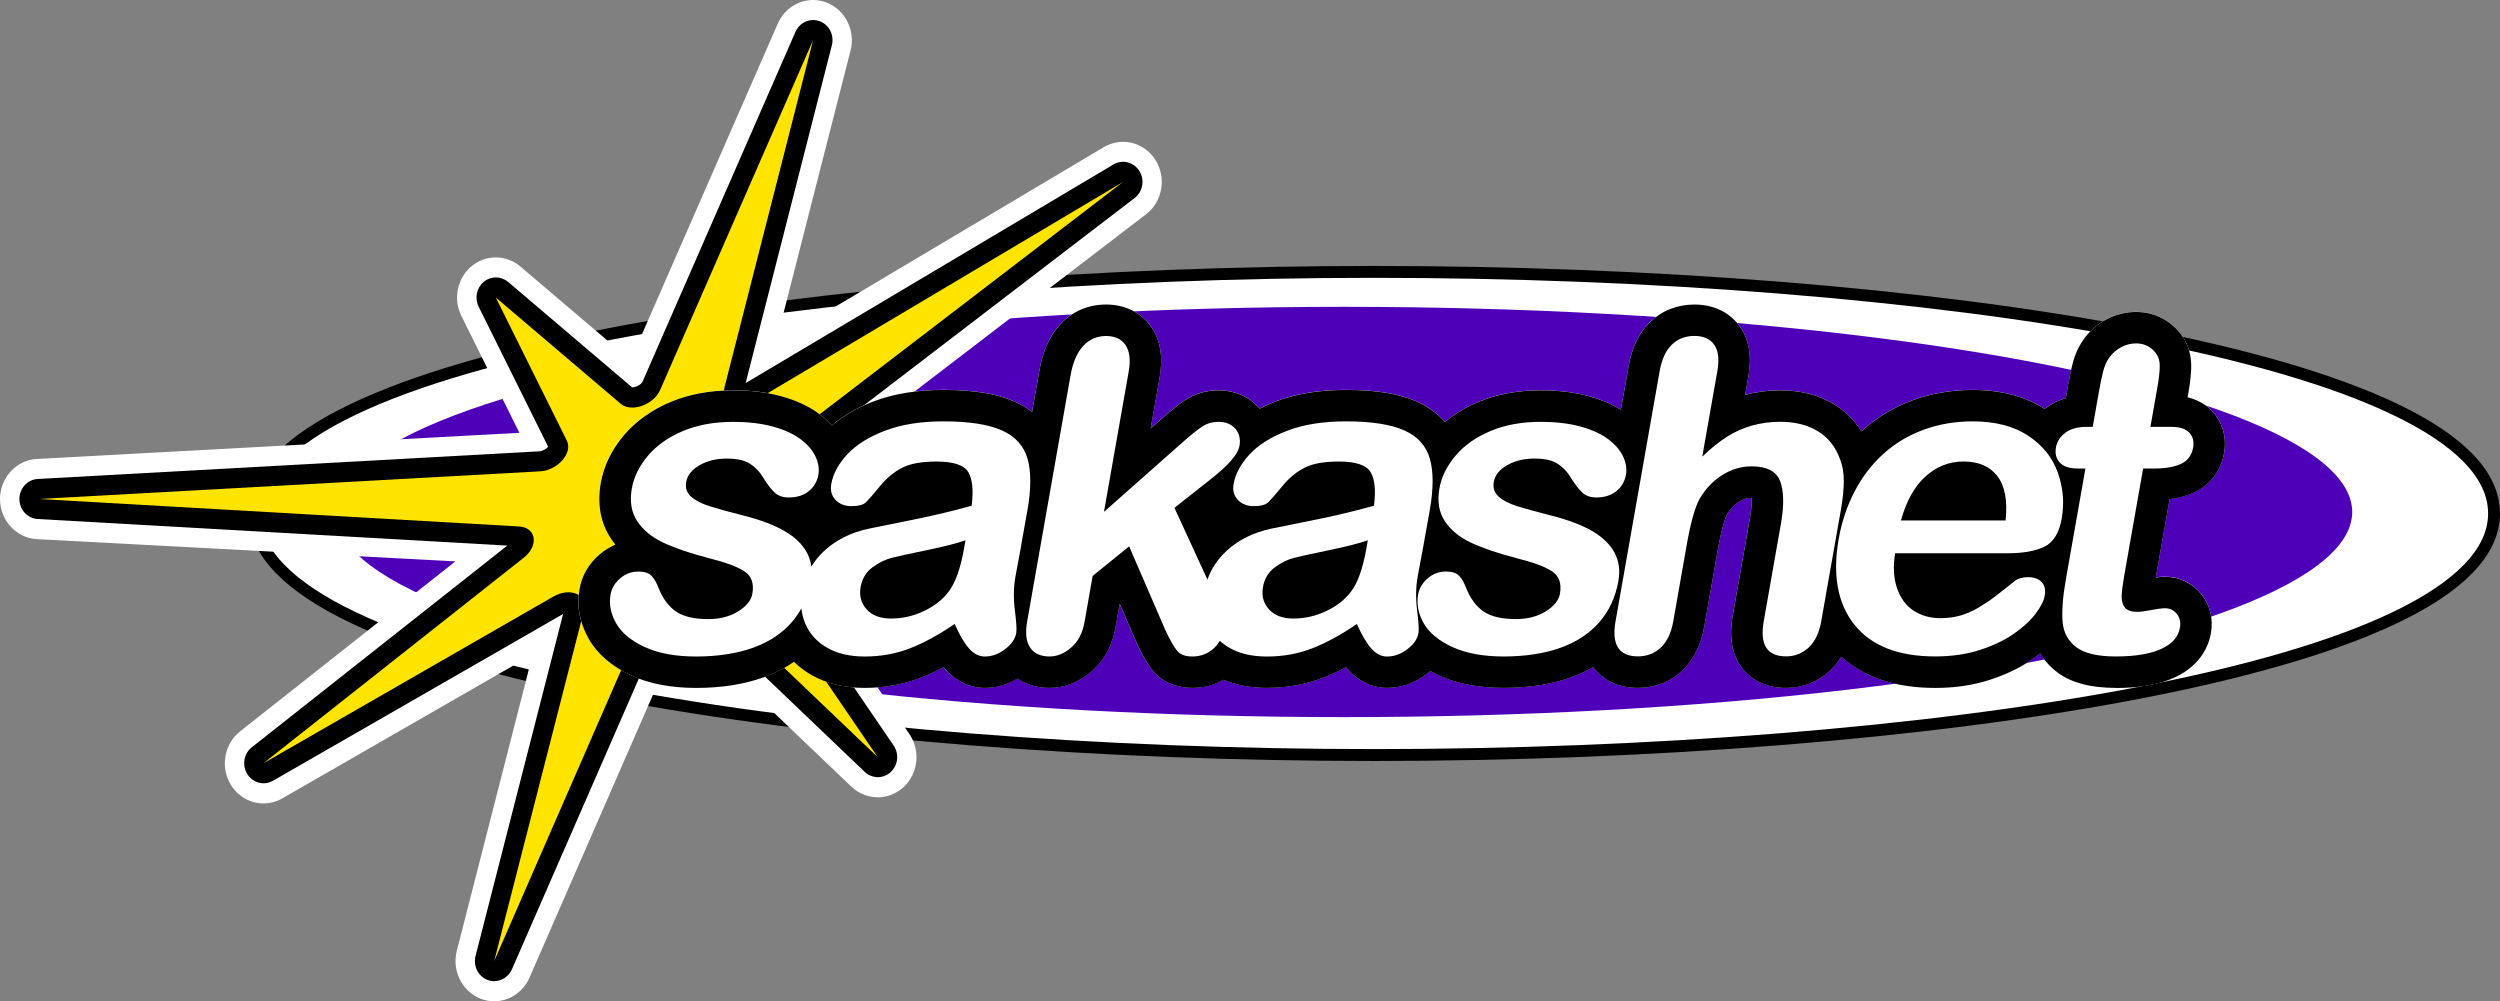
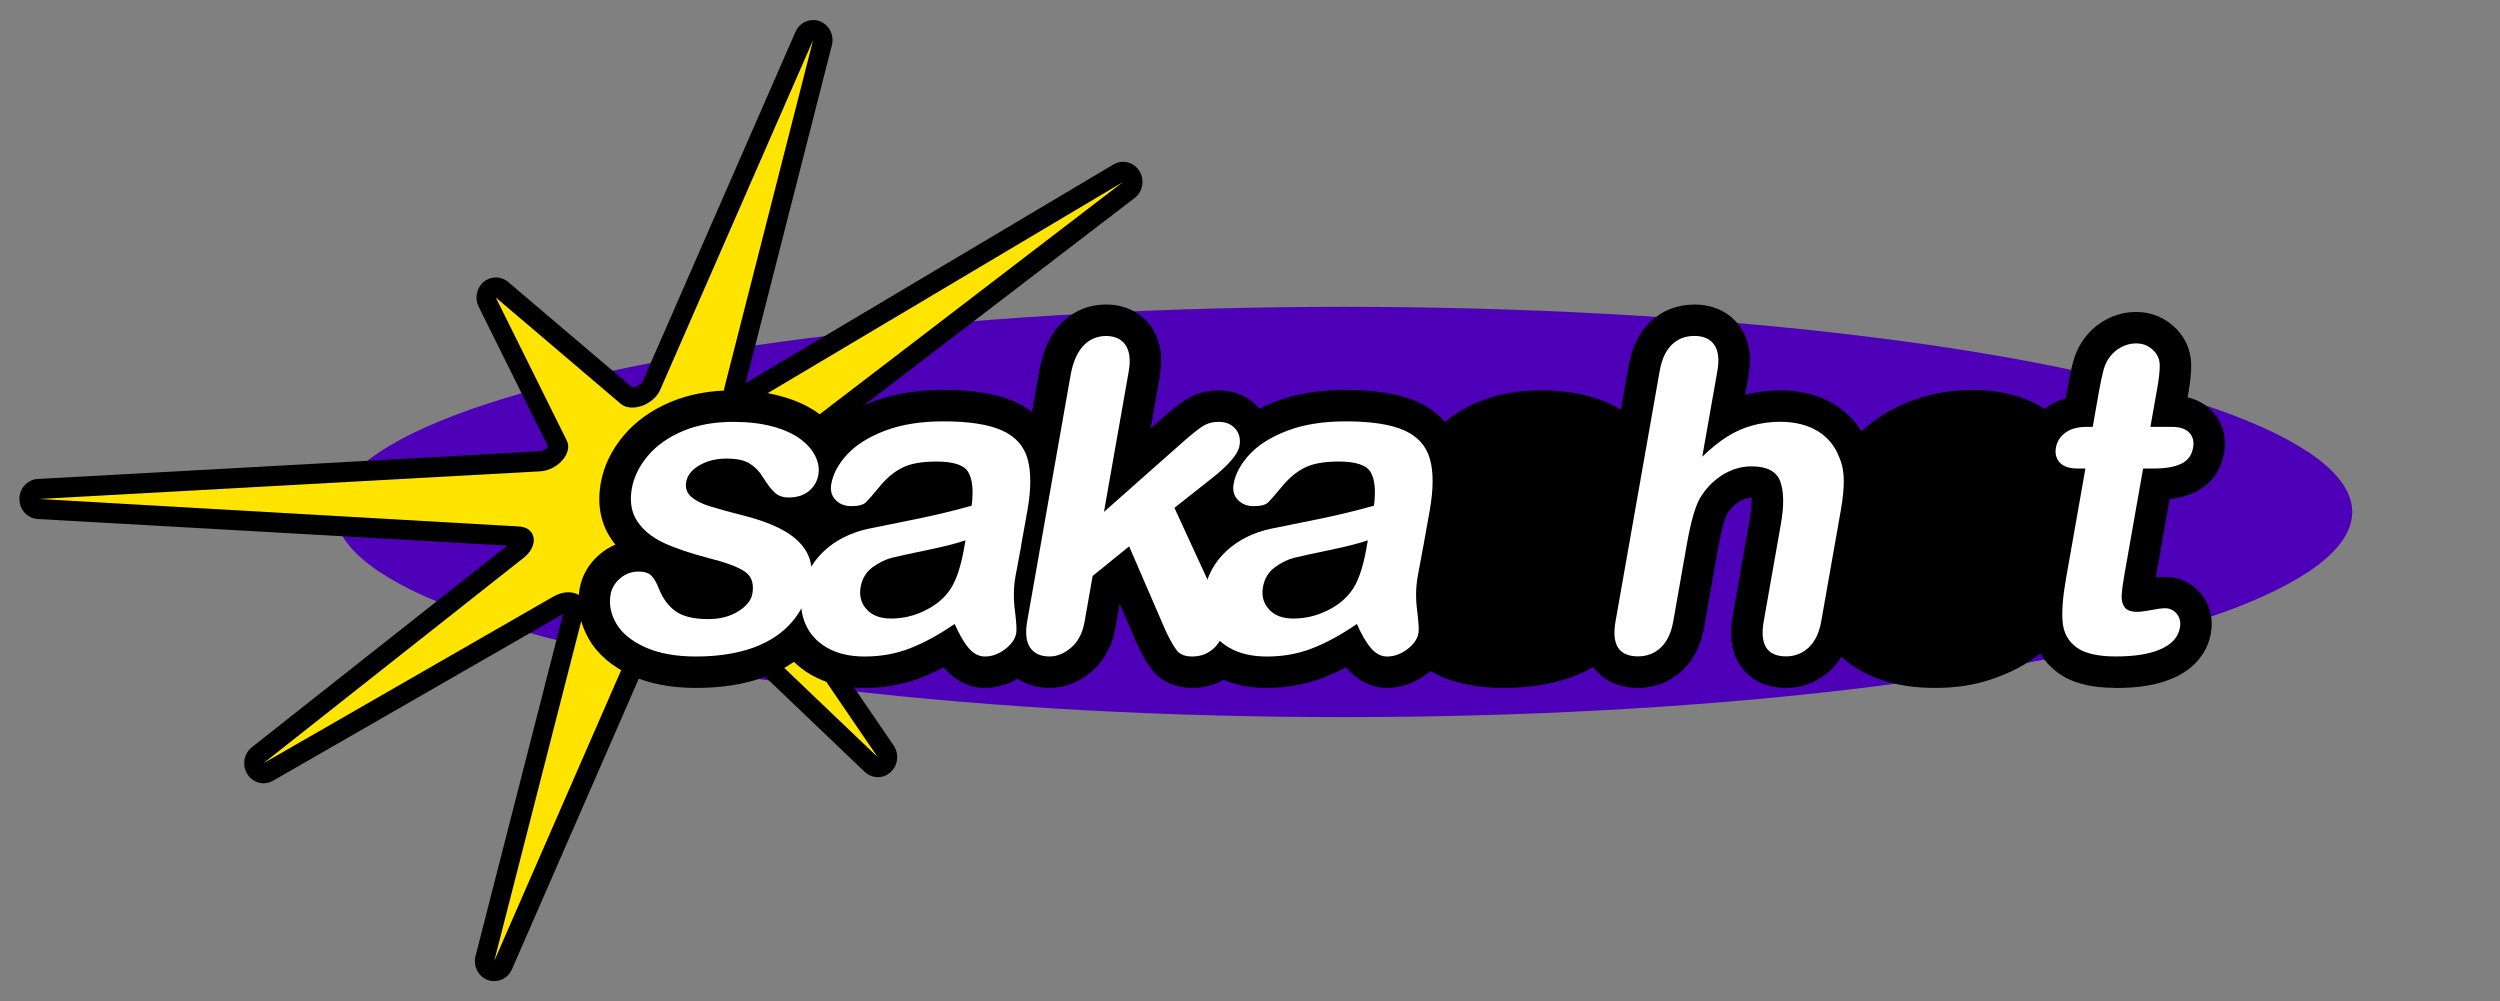
<svg xmlns="http://www.w3.org/2000/svg" id="Calque_2" data-name="Calque 2" viewBox="0 0 840.72 336.72">
  <rect x="0" y="0" width="840.72" height="336.72" fill="#808080" stroke="none" />
  <defs>
    <style>
      .cls-1 {
        fill: #ffe400;
      }

      .cls-1, .cls-2, .cls-3, .cls-4 {
        stroke-width: 0px;
      }

      .cls-3 {
        fill: #4d00b8;
      }

      .cls-4, .cls-5 {
        fill: #fff;
      }

      .cls-5 {
        stroke: #000;
        stroke-miterlimit: 10;
        stroke-width: 4px;
      }
    </style>
  </defs>
  <g id="Calque_1-2" data-name="Calque 1">
    <g>
-       <path class="cls-5" d="M462.11,253.91c-182.57,0-376.61-28.47-376.61-81.24s194.04-81.24,376.61-81.24,376.61,28.47,376.61,81.24-194.04,81.24-376.61,81.24Z" />
      <ellipse class="cls-3" cx="451.93" cy="172.17" rx="339.09" ry="68.99" />
      <g>
-         <path class="cls-4" d="M166.21,336.72c-1.49,0-2.96-.26-4.37-.78-6.34-2.33-9.95-9.44-8.23-16.17l25.52-99.69c-26.72,15.37-84.18,48.4-84.18,48.4-1.93,1.11-4.12,1.7-6.32,1.7-4.42,0-8.5-2.28-10.91-6.11-3.72-5.89-2.4-13.85,3.01-18.12l72.4-57.16-141.17-7.51C5.24,180.69-.02,174.77,0,167.78c.02-6.99,5.3-12.88,12.02-13.42l162.64-8.81-19.52-39.32c-2.81-5.66-1.38-12.68,3.41-16.68,2.31-1.93,5.21-2.99,8.18-2.99s5.94,1.09,8.27,3.06l37.06,31.53L261.56,7.93c2.11-4.82,6.77-7.93,11.88-7.93,1.49,0,2.96.26,4.36.78,6.34,2.34,9.96,9.44,8.24,16.17l-25.02,98.01c31.88-18.95,109.18-64.89,110.16-65.47,1.97-1.17,4.22-1.79,6.48-1.79,4.42,0,8.5,2.29,10.91,6.12,3.77,5.97,2.39,13.98-3.16,18.23l-97.21,74.44,109.86,7.86c6.82.49,12.15,6.42,12.13,13.49-.01,7.07-5.36,12.98-12.18,13.44l-130.86,8.92,38.66,56.65c3.86,5.66,2.98,13.36-2.05,17.93-2.38,2.16-5.43,3.35-8.6,3.35s-6.42-1.27-8.84-3.57l-56.59-54.04s-.07.07-.1.1l-51.57,118.16c-2.1,4.82-6.76,7.94-11.88,7.94Z" />
        <path class="cls-2" d="M166.21,329.97c-.73,0-1.46-.13-2.18-.39-3.19-1.18-4.98-4.69-4.11-8.09l29.45-115.02s-97.56,56.09-97.56,56.09c-1,.57-2.09.85-3.16.85-2.13,0-4.22-1.09-5.46-3.06-1.87-2.96-1.21-6.92,1.5-9.06l85.9-67.81-158.08-8.95c-3.39-.29-5.99-3.22-5.98-6.74s2.62-6.44,6.01-6.71l168.86-9.31c1.31-.11,2.41-.92,2.94-1.54l-23.38-47.1c-1.41-2.85-.7-6.33,1.7-8.34,1.19-1,2.64-1.5,4.09-1.5s2.93.51,4.14,1.53l41.69,35.46c1.43-.05,3.11-1.03,3.52-1.97l51.41-117.61c1.08-2.48,3.45-3.97,5.94-3.97.73,0,1.46.13,2.18.39,3.19,1.18,4.98,4.69,4.12,8.08l-29,113.62c.06-.03,123.69-73.51,123.69-73.51,1.02-.61,2.14-.9,3.24-.9,2.13,0,4.21,1.08,5.46,3.06,1.89,2.99,1.2,6.99-1.58,9.12l-111.44,85.34,127.51,9.13c3.42.25,6.07,3.19,6.07,6.74,0,3.55-2.67,6.49-6.09,6.72l-138.89,9.46c-1.18.08-2.22.78-2.81,1.37l44.61,65.36c1.92,2.82,1.48,6.69-1.02,8.96-1.23,1.12-2.77,1.68-4.3,1.68s-3.17-.6-4.42-1.79l-60.07-57.37c-2.18.63-6,3.4-6.73,5.04l-51.82,118.73c-1.08,2.48-3.44,3.97-5.94,3.97Z" />
        <path class="cls-1" d="M258.28,177.27l138.89-9.46-131.28-9.39c-5.8-.42-6.58-6.6-1.33-10.62l113.1-86.61-123.51,73.41c-5.73,3.4-11.84.83-10.5-4.41l29.78-116.69-51.42,117.61c-2.21,5.06-9.72,7.7-13.28,4.67l-42-35.73,23.9,48.15c2.01,4.04-2.91,9.83-8.76,10.29l-168.86,9.31,161.75,9.26c5.66.48,6.44,6.5,1.36,10.51l-87.52,69.09,97.46-56.03c5.71-3.28,11.68-.69,10.36,4.5l-30.23,118.08,51.81-118.73c2.21-5.06,12.33-11.38,15.9-8.36l61.26,58.5-45.77-67.07c-2.01-4.08,3-9.89,8.87-10.29Z" />
      </g>
      <g>
-         <path class="cls-4" d="M737.9,165.59c5.4-2.51,8.97-7.21,10.03-13.24.94-5.32-.47-10.32-3.97-14.07-1.63-1.74-4.26-3.73-8.29-4.71l.25-1.41c.71-4.01,1.02-7.17.96-9.65-.1-4.31-1.63-8.24-4.44-11.36-3.64-4.05-8.64-6.27-14.06-6.27-3.49,0-6.83.83-9.93,2.47-2.96,1.57-5.42,3.65-7.29,6.14-1.83,2.38-3.18,5.17-4.02,8.28-.57,2.11-1.14,4.81-1.75,8.28l-.67,3.81c-2.38.67-4.53,1.71-6.43,3.11-.23.17-.45.36-.67.54-6.56-4.25-14.72-6.41-24.27-6.41-7.05,0-13.8,1.16-20.06,3.45-6.37,2.33-12.08,5.75-16.96,10.15-.12.11-.24.23-.37.35-2.31-3.75-5.39-6.83-9.23-9.15-5.11-3.09-11.18-4.66-18.04-4.66-4.06,0-8.04.51-11.82,1.52l1.09-6.16c1.18-6.72.25-12.33-2.76-16.68-3.37-4.87-8.84-7.54-15.39-7.54-5.78,0-10.95,2.05-14.96,5.93-3.65,3.54-6.06,8.46-7.14,14.62l-2.62,14.86c-3.07-1.92-6.71-3.47-10.89-4.61-4.72-1.28-10.12-1.94-16.05-1.94-7.79,0-14.87,1.32-21.04,3.92-4.23,1.78-7.96,4.04-11.17,6.72-2.47-2.85-5.63-5.16-9.43-6.86-5.95-2.65-13.77-3.93-23.89-3.93-8.88,0-16.77,1.28-23.44,3.82-1.98.75-3.84,1.59-5.6,2.49-.06-.07-.11-.15-.18-.23-3.34-3.83-8.18-5.94-13.62-5.94-4.1,0-7.88,1.1-11.23,3.27-2.09,1.36-4.78,3.52-8.46,6.78l-3.15,2.79,3.03-17.19c1.2-6.78.28-12.45-2.73-16.85-3.38-4.94-8.82-7.66-15.31-7.66-6.08,0-11.44,2.36-15.52,6.82-3.42,3.75-5.72,8.84-6.84,15.15l-2.51,14.21c-1.75-1.36-3.7-2.56-5.88-3.53-5.95-2.65-13.77-3.93-23.89-3.93-8.88,0-16.77,1.28-23.44,3.82-5.61,2.13-10.32,4.87-14.08,8.14-1.28-1.42-2.75-2.75-4.41-3.98-3.42-2.53-7.72-4.51-12.8-5.9-4.72-1.28-10.12-1.94-16.05-1.94-7.79,0-14.87,1.32-21.04,3.92-6.41,2.7-11.69,6.47-15.7,11.19-4.15,4.89-6.76,10.29-7.77,16.03-1.25,7.11-.1,13.41,3.43,18.72.46.7.95,1.37,1.48,2.02-1.88.79-3.64,1.88-5.25,3.24-3.7,3.15-5.99,7.09-6.81,11.7-1,5.69.03,11.3,3.06,16.67,2.91,5.16,7.75,9.33,14.38,12.4,5.99,2.77,13.32,4.18,21.8,4.18s16.13-1.2,22.71-3.58c3.75-1.35,7.14-3.09,10.17-5.18,1.71,1.66,3.65,3.14,5.85,4.4,5.03,2.89,11.04,4.36,17.87,4.36s13.15-1.16,19.06-3.45c2.45-.95,4.99-2.12,7.58-3.49.13.15.25.31.38.45,3.6,4.18,8.37,6.49,13.43,6.49,3.88,0,7.56-1.06,10.99-3.13,3,2.04,6.67,3.13,10.78,3.13,5.17,0,9.97-1.89,14.26-5.61,4.19-3.64,6.87-8.62,7.96-14.8l1.39-7.88c5.7,13.19,5.72,13.23,5.77,13.33,2.03,4.32,3.69,7.15,5.36,9.18,3.07,3.73,7.79,5.78,13.31,5.78,3.78,0,7.33-.95,10.49-2.73,4.29,1.81,9.16,2.73,14.55,2.73,6.74,0,13.15-1.16,19.06-3.45,2.45-.95,4.99-2.12,7.58-3.49.13.15.25.31.38.45,3.6,4.18,8.37,6.49,13.43,6.49,4.72,0,9.15-1.55,13.19-4.6.47-.35.91-.72,1.34-1.09.94.53,1.9,1.04,2.93,1.51,5.99,2.77,13.32,4.18,21.8,4.18s16.13-1.2,22.71-3.58c2.64-.95,5.1-2.1,7.39-3.42.22.29.41.6.65.88,2.34,2.79,6.73,6.12,14.34,6.12,5.82,0,11.04-2.07,15.1-5.99,3.72-3.59,6.14-8.49,7.22-14.56l4.52-25.66c1.46-8.3,2.71-11.3,3.12-12.13,1.11-1.86,2.39-3.21,4.02-4.24,1.43-.9,2.77-1.32,4.23-1.32h.04c.08,1.35.01,3.54-.58,6.91l-5.78,32.77c-1.34,7.57-.12,13.67,3.6,18.11,2.34,2.79,6.73,6.12,14.34,6.12,5.61,0,10.74-2.02,14.83-5.84,1.46-1.36,2.72-2.92,3.78-4.67,7.64,6.97,18.23,10.51,31.58,10.51,6.52,0,12.6-.89,18.07-2.64,5.4-1.73,10.16-3.99,14.14-6.71,1.08-.74,2.11-1.5,3.08-2.28,1.48,2.5,3.44,4.7,5.91,6.51,4.68,3.44,11.06,5.11,19.52,5.11,7.98,0,14.35-1.12,19.48-3.41,6.89-3.08,11.32-8.41,12.48-15,.86-4.88-.32-9.58-3.32-13.23-3.05-3.7-7.33-5.74-12.07-5.74-.94,0-1.97.07-3.13.21l4.64-26.32c3.13-.38,5.86-1.12,8.27-2.25ZM656.27,196.84c-1.11.3-2.37.45-3.75.45-1.54,0-2.41-.34-2.95-.65h7.35c-.22.07-.44.14-.65.2Z" />
        <path class="cls-2" d="M711.55,231.33c-8.46,0-14.84-1.67-19.52-5.11-2.46-1.81-4.44-3.99-5.92-6.5-.97.78-1.99,1.53-3.07,2.27-3.98,2.72-8.74,4.98-14.14,6.71-5.47,1.75-11.54,2.64-18.07,2.64-13.36,0-23.96-3.53-31.6-10.5-1.06,1.75-2.32,3.3-3.77,4.66-4.09,3.82-9.22,5.84-14.83,5.84-7.61,0-12-3.33-14.34-6.12-3.73-4.44-4.94-10.54-3.6-18.11l5.78-32.77c.59-3.37.66-5.55.58-6.91h-.04c-1.45,0-2.79.42-4.23,1.32-1.63,1.03-2.91,2.38-4.02,4.24-.41.83-1.66,3.83-3.12,12.13l-4.52,25.66c-1.07,6.07-3.5,10.97-7.22,14.56-4.06,3.92-9.28,5.99-15.1,5.99-7.61,0-12-3.33-14.34-6.12-.24-.28-.46-.57-.68-.87-2.29,1.32-4.75,2.46-7.36,3.41-6.57,2.38-14.21,3.58-22.71,3.58s-15.82-1.41-21.8-4.18c-1.01-.47-1.99-.97-2.93-1.5-.43.37-.87.73-1.33,1.08-4.03,3.05-8.47,4.6-13.19,4.6-5.06,0-9.82-2.3-13.43-6.49-.13-.15-.26-.3-.38-.45-2.59,1.37-5.13,2.54-7.58,3.49-5.9,2.29-12.32,3.45-19.06,3.45-5.37,0-10.25-.91-14.54-2.72-3.15,1.81-6.67,2.72-10.49,2.72-5.52,0-10.25-2.05-13.31-5.78-1.67-2.03-3.33-4.86-5.36-9.18-.05-.1-.06-.14-5.77-13.33l-1.39,7.88c-1.09,6.18-3.77,11.16-7.96,14.8-4.29,3.72-9.09,5.61-14.26,5.61-4.72,0-8.22-1.36-10.78-3.11-3.43,2.06-7.11,3.11-10.99,3.11-5.06,0-9.82-2.3-13.43-6.49-.13-.15-.26-.3-.38-.45-2.59,1.37-5.13,2.54-7.58,3.49-5.9,2.29-12.32,3.45-19.06,3.45s-12.84-1.47-17.87-4.36c-2.19-1.26-4.14-2.73-5.85-4.4-.72.5-1.46.97-2.22,1.43-.05.03-.12.07-.14.09-1.08.64-2.25,1.26-3.48,1.85l-.6.28c-1.37.63-2.57,1.12-3.72,1.54-6.58,2.38-14.22,3.58-22.71,3.58s-15.82-1.41-21.8-4.18c-6.63-3.07-11.47-7.24-14.38-12.4-3.03-5.38-4.07-10.99-3.06-16.67.82-4.62,3.11-8.55,6.81-11.7,1.61-1.37,3.37-2.45,5.25-3.24-.52-.65-1.02-1.33-1.48-2.02-3.53-5.31-4.69-11.6-3.43-18.72,1.01-5.74,3.63-11.13,7.77-16.03,4.01-4.72,9.29-8.49,15.69-11.19,6.18-2.6,13.26-3.92,21.04-3.92,5.93,0,11.33.65,16.05,1.94,5.08,1.39,9.38,3.37,12.8,5.9,1.66,1.23,3.13,2.55,4.4,3.96,3.76-3.27,8.48-5.99,14.08-8.12,6.67-2.53,14.55-3.82,23.44-3.82,10.12,0,17.94,1.29,23.89,3.93,2.16.96,4.13,2.14,5.88,3.51l2.5-14.19c1.11-6.31,3.41-11.4,6.84-15.15,4.08-4.46,9.44-6.82,15.52-6.82,6.49,0,11.92,2.72,15.31,7.66,3.01,4.4,3.92,10.07,2.73,16.85l-3.03,17.19,3.15-2.79c3.68-3.27,6.37-5.42,8.46-6.78,3.35-2.17,7.13-3.27,11.23-3.27,5.44,0,10.28,2.11,13.62,5.94.06.07.12.14.19.22,1.76-.91,3.63-1.74,5.59-2.48,6.67-2.53,14.55-3.82,23.44-3.82,10.12,0,17.94,1.29,23.89,3.93,3.75,1.67,6.92,3.99,9.41,6.85,3.21-2.69,6.95-4.94,11.19-6.72,6.18-2.6,13.26-3.92,21.04-3.92,5.93,0,11.33.65,16.05,1.94,4.17,1.14,7.83,2.68,10.89,4.6l2.62-14.85c1.09-6.16,3.49-11.07,7.14-14.62,4.01-3.88,9.18-5.93,14.96-5.93,6.56,0,12.02,2.68,15.39,7.54,3.02,4.35,3.95,9.96,2.76,16.68l-1.09,6.16c3.78-1.01,7.76-1.52,11.82-1.52,6.86,0,12.93,1.57,18.04,4.66,3.84,2.32,6.93,5.38,9.24,9.13.12-.11.24-.22.35-.32,4.88-4.4,10.59-7.82,16.96-10.15,6.26-2.29,13.01-3.45,20.06-3.45,9.54,0,17.7,2.15,24.26,6.39.22-.18.45-.35.68-.53,1.9-1.4,4.06-2.44,6.43-3.11l.67-3.81c.61-3.46,1.18-6.17,1.75-8.28.84-3.12,2.19-5.9,4.02-8.28,1.86-2.49,4.33-4.58,7.29-6.14,3.11-1.64,6.45-2.47,9.93-2.47,5.42,0,10.42,2.23,14.06,6.27,2.81,3.12,4.35,7.05,4.44,11.36.06,2.48-.25,5.64-.96,9.65l-.25,1.41c4.03.98,6.66,2.96,8.29,4.71,3.5,3.75,4.91,8.75,3.97,14.07-1.06,6.03-4.62,10.73-10.03,13.24-2.41,1.12-5.14,1.86-8.27,2.25l-4.64,26.32c1.16-.14,2.19-.21,3.13-.21,4.73,0,9.02,2.04,12.07,5.74,3,3.65,4.18,8.35,3.32,13.23-1.16,6.59-5.6,11.92-12.48,15-5.13,2.3-11.5,3.41-19.48,3.41ZM649.58,196.64c.54.31,1.41.65,2.95.65,1.38,0,2.64-.15,3.75-.45.22-.06.43-.12.65-.2h-7.35Z" />
        <path class="cls-2" d="M251.45,168.27c-4.73-1.2-8.47-2.23-11.12-3.05-2.4-.75-3.66-1.53-4.38-2.14,0-.04,0-.08.02-.13.13-.75,1.11-1.46,1.9-1.91,1.78-1.03,3.9-1.53,6.49-1.53,3.23,0,4.55.62,4.96.88,1.09.69,1.97,1.61,2.72,2.86,1.65,2.69,3.21,4.71,4.76,6.18.22.21.46.42.73.63-1.87-.63-3.9-1.23-6.08-1.78ZM274.32,180.72c-.43-.56-.9-1.11-1.39-1.64-.11-.12-.22-.24-.34-.36-.51-.53-1.04-1.05-1.62-1.55,0,0,0,0,0,0-.57-.49-1.18-.96-1.81-1.42-.16-.11-.31-.23-.47-.34-.65-.45-1.32-.9-2.03-1.32-.95-.56-1.96-1.09-3.03-1.61.51.06,1.04.09,1.6.09,3.99,0,7.38-1.12,10.08-3.32.01,0,.02-.02.03-.03.54,1.03,1.19,1.88,1.82,2.54,1.63,1.7,3.64,2.83,5.94,3.37-3.26,1.44-6.18,3.32-8.77,5.58ZM314.76,195.82c-1.46,1.95-3.58,3.59-6.32,4.89-2.85,1.35-5.73,2.01-8.8,2.01s-3.97-1.01-4.27-1.35c-.64-.7-1-1.49-.73-3.03.26-1.5.86-2.51,1.92-3.29,1.61-1.18,3.19-1.96,4.7-2.34,2.1-.52,5.97-1.37,11.51-2.51,1.79-.37,3.44-.73,4.97-1.09-1.02,3.59-2.1,5.57-2.97,6.7ZM313.68,167.92c-3.53.81-7.86,1.72-12.87,2.7-1.9.37-3.51.69-4.85.96,1-1.09,2.33-2.65,4.07-4.77,1.78-2.16,3.73-3.78,5.78-4.82,1.36-.68,4.04-1.5,9.11-1.5,4.8,0,6.1.98,6.14.98,0,0,0,0,0,0,.21.36.74,1.57.69,4.45-2.87.76-5.57,1.43-8.07,2ZM408.83,181.39c-.77.72-1.48,1.47-2.16,2.23l-5.19-11.28,8.1-6.39c.41,2.64,1.67,4.56,2.88,5.82,1.63,1.7,3.64,2.83,5.94,3.37-3.59,1.58-6.79,3.68-9.56,6.25ZM450.07,195.82c-1.46,1.95-3.58,3.59-6.32,4.89-2.85,1.35-5.73,2.01-8.8,2.01s-3.97-1.01-4.27-1.35c-.64-.7-1-1.49-.73-3.03.26-1.5.86-2.51,1.92-3.29,1.61-1.18,3.19-1.96,4.7-2.34,2.1-.52,5.97-1.37,11.51-2.51,1.79-.37,3.44-.73,4.97-1.09-1.02,3.59-2.1,5.57-2.97,6.7ZM448.98,167.92c-3.53.81-7.86,1.72-12.87,2.7-1.9.37-3.51.69-4.85.96,1-1.09,2.33-2.65,4.07-4.77,1.78-2.16,3.73-3.78,5.78-4.82,1.36-.68,4.04-1.5,9.11-1.5,4.8,0,6.1.98,6.14.98,0,0,0,0,0,0,.21.36.74,1.57.69,4.45-2.87.76-5.57,1.43-8.07,2ZM519.36,198.71c-.11.63-.99,1.51-2.36,2.36-1.95,1.21-4.32,1.8-7.23,1.8-4.57,0-6.81-.88-7.88-1.62-1.59-1.1-2.89-2.9-3.83-5.26-.93-2.46-2.05-4.39-3.44-5.91-1.95-2.13-4.76-3.21-8.33-3.21-1,0-1.97.1-2.92.29.19-1.03.38-2.03.55-2.99.14-.77.29-1.59.45-2.45,2.19,2.19,4.86,4.05,8.02,5.53,4.15,1.96,9.64,3.83,16.36,5.57,6.62,1.66,9.28,3.04,10.29,3.72.22.15.62.42.32,2.16ZM523.04,168.27c-4.73-1.2-8.47-2.23-11.12-3.05-2.4-.75-3.66-1.53-4.38-2.14,0-.04,0-.08.02-.13.13-.75,1.11-1.46,1.9-1.91,1.78-1.03,3.9-1.53,6.49-1.53,3.23,0,4.55.62,4.96.88,1.09.69,1.97,1.61,2.72,2.86,1.65,2.69,3.21,4.71,4.76,6.18.22.21.46.42.73.63-1.87-.63-3.9-1.23-6.08-1.78ZM543.38,177.91c-1.47-1.39-3.18-2.67-5.13-3.81-.95-.56-1.96-1.09-3.03-1.61.51.06,1.04.09,1.6.09,2.94,0,5.56-.61,7.82-1.82l-1.26,7.15ZM651.08,164.14c2.71-2.45,5.73-3.64,9.24-3.64,4.48,0,6.25,1.63,7.19,2.86,1.09,1.42,1.71,3.58,1.84,6.38h-22.43c1.19-2.3,2.57-4.17,4.16-5.6ZM667.5,196.55c-1.57,1.19-3.28,2.32-5.09,3.37-1.6.93-3.2,1.61-4.76,2.03-1.56.42-3.28.63-5.13.63-2.41,0-4.41-.55-6.11-1.68-1.58-1.05-2.71-2.65-3.47-4.89-.47-1.39-.72-2.95-.76-4.67h31.91c-2.7,2.18-4.92,3.93-6.6,5.2ZM689.91,191.59c-.72-.66-1.66-1.33-2.88-1.85.95-.31,1.85-.67,2.7-1.07.27-.13.51-.29.77-.43l-.59,3.35Z" />
        <g>
          <path class="cls-4" d="M343.43,183.21c.58-3.17,1.28-7.04,2.08-11.59,1.27-7.2,1.28-12.98.04-17.34-1.25-4.36-4.13-7.55-8.66-9.56-4.53-2.01-11.05-3.02-19.58-3.02-7.63,0-14.19,1.04-19.67,3.13-5.49,2.09-9.72,4.74-12.71,7.96-2.98,3.22-4.78,6.54-5.38,9.95-.38,2.18.09,3.97,1.44,5.37,1.34,1.4,3.1,2.1,5.28,2.1,2.42,0,4.07-.44,4.96-1.32.89-.88,2.46-2.69,4.73-5.44,2.26-2.75,4.76-4.81,7.49-6.18,2.73-1.38,6.56-2.06,11.49-2.06,5.73,0,9.3,1.2,10.7,3.59,1.4,2.39,1.77,6.15,1.11,11.27-4.29,1.19-8.24,2.19-11.87,3.02-3.63.83-7.97,1.74-13.03,2.74-5.06,1-8.23,1.63-9.51,1.92-6.1,1.28-11.17,3.79-15.19,7.53-1.73,1.61-3.16,3.38-4.32,5.28-.2-1.67-.67-3.23-1.45-4.68-1.48-2.77-3.95-5.18-7.4-7.21-3.46-2.04-8.06-3.79-13.82-5.26-4.85-1.23-8.65-2.27-11.39-3.13-2.74-.85-4.85-1.93-6.33-3.23-1.48-1.3-2.03-2.97-1.67-5.01.39-2.23,1.88-4.09,4.47-5.58,2.58-1.49,5.63-2.24,9.14-2.24s6.01.57,7.8,1.71c1.79,1.14,3.25,2.65,4.39,4.55,1.4,2.27,2.7,3.98,3.9,5.12,1.2,1.14,2.79,1.7,4.78,1.7,2.75,0,4.99-.71,6.74-2.13,1.74-1.42,2.81-3.25,3.21-5.47.36-2.04.03-4.12-.99-6.25-1.02-2.13-2.72-4.08-5.09-5.83-2.37-1.75-5.46-3.15-9.28-4.19-3.82-1.04-8.24-1.56-13.27-1.56-6.4,0-12.04,1.03-16.93,3.09-4.89,2.06-8.8,4.82-11.73,8.28-2.93,3.46-4.74,7.13-5.43,11.02-.77,4.36-.16,8.03,1.82,11.02,1.98,2.99,4.91,5.39,8.79,7.22,3.87,1.82,9,3.57,15.39,5.23,5.67,1.42,9.66,2.91,11.97,4.48,2.31,1.57,3.16,4.05,2.56,7.46-.39,2.23-1.99,4.21-4.78,5.94-2.79,1.73-6.13,2.59-10.02,2.59-4.79,0-8.41-.85-10.89-2.56-2.47-1.71-4.4-4.29-5.78-7.75-.68-1.8-1.47-3.2-2.39-4.19-.92-1-2.39-1.49-4.43-1.49-2.32,0-4.38.76-6.16,2.27-1.78,1.52-2.86,3.34-3.24,5.47-.57,3.22.05,6.43,1.86,9.63,1.8,3.2,5.01,5.87,9.61,8,4.6,2.13,10.38,3.2,17.35,3.2s13.67-.98,19.11-2.95c5.44-1.97,9.8-4.86,13.08-8.67,1.21-1.41,2.26-2.93,3.16-4.55.19,1.81.64,3.55,1.36,5.22,1.44,3.37,3.88,6.03,7.3,8,3.42,1.97,7.62,2.95,12.6,2.95,5.45,0,10.53-.91,15.23-2.74,4.71-1.82,9.73-4.56,15.06-8.21,1.55,3.55,3.14,6.27,4.75,8.14,1.61,1.87,3.41,2.81,5.4,2.81,2.37,0,4.63-.82,6.79-2.45,2.16-1.63,3.42-3.45,3.77-5.44.2-1.14.04-3.68-.46-7.64-.51-3.96-.45-7.76.2-11.41.73-3.89,1.39-7.42,1.97-10.59ZM324.19,184.49c-1.19,6.73-2.92,11.56-5.19,14.5-1.99,2.65-4.75,4.82-8.29,6.5-3.54,1.68-7.23,2.52-11.07,2.52-3.6,0-6.33-1.03-8.2-3.09-1.86-2.06-2.54-4.56-2.02-7.5.5-2.84,1.84-5.06,4.01-6.65,2.17-1.59,4.35-2.65,6.54-3.2,2.18-.54,6.09-1.4,11.72-2.56,5.63-1.16,9.96-2.26,12.99-3.31l-.49,2.77Z" />
          <path class="cls-4" d="M476.76,193.8c.73-3.89,1.39-7.42,1.97-10.59.58-3.17,1.28-7.04,2.08-11.59,1.27-7.2,1.28-12.98.04-17.34-1.25-4.36-4.13-7.55-8.66-9.56-4.53-2.01-11.05-3.02-19.58-3.02-7.63,0-14.19,1.04-19.67,3.13-5.49,2.09-9.72,4.74-12.71,7.96-2.98,3.22-4.78,6.54-5.38,9.95-.38,2.18.09,3.97,1.44,5.37,1.34,1.4,3.1,2.1,5.28,2.1,2.42,0,4.07-.44,4.96-1.32.89-.88,2.46-2.69,4.73-5.44,2.26-2.75,4.76-4.81,7.49-6.18,2.73-1.38,6.56-2.06,11.49-2.06,5.73,0,9.3,1.2,10.7,3.59,1.4,2.39,1.77,6.15,1.11,11.27-4.29,1.19-8.24,2.19-11.87,3.02-3.63.83-7.97,1.74-13.03,2.74-5.06,1-8.23,1.63-9.51,1.92-6.1,1.28-11.17,3.79-15.19,7.53-2.99,2.78-5.12,5.99-6.4,9.63l-11.1-24.13,11.97-9.45c6.1-4.74,9.39-8.53,9.9-11.37.41-2.32-.06-4.25-1.4-5.79-1.34-1.54-3.22-2.31-5.63-2.31-2.04,0-3.86.52-5.47,1.56-1.61,1.04-4.01,2.99-7.21,5.83l-25.86,22.89,8.3-47.06c.7-3.98.35-6.99-1.04-9.03-1.39-2.04-3.58-3.06-6.57-3.06s-5.65,1.13-7.7,3.38c-2.06,2.25-3.46,5.53-4.22,9.85l-14.59,82.74c-.69,3.89-.35,6.83,1,8.82,1.36,1.99,3.53,2.98,6.51,2.98,2.56,0,5-1.01,7.32-3.02,2.32-2.01,3.81-4.89,4.47-8.64l2.72-15.42,12.27-9.95,12.17,28.15c1.59,3.37,2.91,5.69,3.96,6.97,1.05,1.28,2.76,1.92,5.13,1.92,2.75,0,5.12-.89,7.12-2.66.84-.75,1.52-1.64,2.1-2.61.96.86,2.02,1.64,3.22,2.33,3.42,1.97,7.62,2.95,12.6,2.95,5.45,0,10.53-.91,15.23-2.74,4.71-1.82,9.73-4.56,15.06-8.21,1.55,3.55,3.14,6.27,4.75,8.14,1.61,1.87,3.41,2.81,5.4,2.81,2.37,0,4.63-.82,6.79-2.45,2.16-1.63,3.42-3.45,3.77-5.44.2-1.14.04-3.68-.46-7.64-.51-3.96-.45-7.76.2-11.41ZM459.49,184.49c-1.19,6.73-2.92,11.56-5.19,14.5-1.99,2.65-4.75,4.82-8.29,6.5-3.54,1.68-7.23,2.52-11.07,2.52-3.6,0-6.33-1.03-8.2-3.09-1.86-2.06-2.54-4.56-2.02-7.5.5-2.84,1.84-5.06,4.01-6.65,2.17-1.59,4.35-2.65,6.54-3.2,2.18-.54,6.09-1.4,11.72-2.56,5.63-1.16,9.96-2.26,12.99-3.31l-.49,2.77Z" />
-           <path class="cls-4" d="M542.96,185.87c-1.48-2.77-3.95-5.18-7.4-7.21-3.46-2.04-8.06-3.79-13.82-5.26-4.85-1.23-8.65-2.27-11.39-3.13-2.74-.85-4.85-1.93-6.33-3.23-1.48-1.3-2.03-2.97-1.67-5.01.39-2.23,1.88-4.09,4.47-5.58,2.58-1.49,5.63-2.24,9.14-2.24s6.01.57,7.8,1.71c1.79,1.14,3.25,2.65,4.39,4.55,1.4,2.27,2.7,3.98,3.9,5.12,1.2,1.14,2.79,1.7,4.78,1.7,2.75,0,4.99-.71,6.74-2.13,1.74-1.42,2.81-3.25,3.21-5.47.36-2.04.03-4.12-.99-6.25-1.02-2.13-2.72-4.08-5.09-5.83-2.37-1.75-5.46-3.15-9.28-4.19-3.82-1.04-8.24-1.56-13.27-1.56-6.4,0-12.04,1.03-16.93,3.09-4.89,2.06-8.8,4.82-11.73,8.28-2.93,3.46-4.74,7.13-5.43,11.02-.77,4.36-.16,8.03,1.82,11.02,1.98,2.99,4.91,5.39,8.79,7.22,3.87,1.82,9,3.57,15.39,5.23,5.67,1.42,9.66,2.91,11.97,4.48,2.31,1.57,3.16,4.05,2.56,7.46-.39,2.23-1.99,4.21-4.78,5.94-2.79,1.73-6.13,2.59-10.02,2.59-4.79,0-8.41-.85-10.89-2.56-2.47-1.71-4.4-4.29-5.78-7.75-.68-1.8-1.47-3.2-2.39-4.19-.92-1-2.39-1.49-4.43-1.49-2.32,0-4.38.76-6.16,2.27-1.78,1.52-2.86,3.34-3.24,5.47-.57,3.22.05,6.43,1.86,9.63,1.8,3.2,5.01,5.87,9.61,8,4.6,2.13,10.38,3.2,17.35,3.2s13.67-.98,19.11-2.95c5.44-1.97,9.8-4.86,13.08-8.67,3.28-3.81,5.39-8.4,6.33-13.76.63-3.55.2-6.72-1.28-9.49Z" />
          <path class="cls-4" d="M620.04,161.85c.03-2.87-.43-5.46-1.4-7.78-1.48-3.98-3.94-7.01-7.39-9.1-3.45-2.08-7.64-3.13-12.56-3.13-3.27,0-6.4.42-9.39,1.24-2.99.83-5.8,2.07-8.44,3.73-2.64,1.66-5.44,3.91-8.41,6.75l5.08-28.79c.68-3.89.34-6.83-1.04-8.81-1.38-1.99-3.61-2.99-6.69-2.99s-5.56.98-7.59,2.95c-2.03,1.97-3.39,4.92-4.08,8.85l-14.84,84.16c-1.39,7.87,1.12,11.8,7.52,11.8,3.08,0,5.66-1.01,7.75-3.02,2.09-2.01,3.47-4.94,4.14-8.78l4.52-25.66c1.3-7.39,2.73-12.53,4.28-15.42,1.98-3.41,4.52-6.1,7.64-8.07,3.12-1.97,6.41-2.95,9.87-2.95,5.16,0,8.38,1.67,9.64,5.01,1.26,3.34,1.34,8.12.25,14.32l-5.78,32.77c-1.39,7.87,1.12,11.8,7.52,11.8,2.94,0,5.47-1,7.6-2.98,2.13-1.99,3.53-4.93,4.22-8.82l6.56-37.18c.66-3.74,1-7.05,1.04-9.92Z" />
-           <path class="cls-4" d="M692.01,158.9c-1.81-5.07-5.14-9.2-10-12.4-4.86-3.2-11.08-4.8-18.67-4.8-5.83,0-11.3.94-16.42,2.81-5.12,1.87-9.62,4.56-13.51,8.07-3.89,3.51-7.12,7.71-9.69,12.62-2.57,4.9-4.36,10.22-5.37,15.96-2.15,12.18-.39,21.82,5.28,28.93,5.67,7.11,14.73,10.66,27.19,10.66,5.45,0,10.4-.71,14.84-2.13,4.44-1.42,8.24-3.21,11.39-5.37,3.15-2.16,5.62-4.41,7.41-6.75,1.79-2.35,2.84-4.39,3.15-6.15.35-1.99,0-3.53-1.03-4.62s-2.56-1.64-4.55-1.64c-1.85,0-3.34.43-4.49,1.28-2.82,2.27-5.1,4.08-6.85,5.4-1.75,1.33-3.63,2.57-5.63,3.73-2.01,1.16-4.02,2.01-6.03,2.56-2.02.55-4.19.82-6.51.82-3.46,0-6.47-.85-9.04-2.56-2.57-1.7-4.42-4.24-5.55-7.61-1.14-3.36-1.34-7.25-.61-11.66h37.96c5.07,0,9.13-.72,12.18-2.17,3.05-1.45,5.01-4.61,5.87-9.49.93-5.26.49-10.42-1.32-15.5ZM674.45,175.03h-35.19c1.82-6.54,4.57-11.48,8.27-14.82,3.69-3.34,7.96-5.01,12.79-5.01,5.07,0,8.87,1.65,11.39,4.94,2.52,3.29,3.44,8.26,2.74,14.89Z" />
          <path class="cls-4" d="M736.22,145.5c-1.21-1.3-3.2-1.95-5.95-1.95h-7.11l2.33-13.22c.58-3.27.84-5.79.8-7.57-.04-1.78-.62-3.28-1.73-4.51-1.66-1.85-3.73-2.77-6.19-2.77-1.75,0-3.41.41-4.98,1.24-1.57.83-2.85,1.91-3.84,3.23-.98,1.28-1.72,2.81-2.19,4.59s-.99,4.23-1.55,7.36l-2.05,11.66h-2.13c-2.94,0-5.29.65-7.06,1.95-1.77,1.3-2.83,2.98-3.19,5.01s.08,3.72,1.31,5.05c1.23,1.33,3.25,1.99,6.05,1.99h2.56l-6.57,37.25c-1.06,6.02-1.42,10.83-1.09,14.43.33,3.6,1.89,6.42,4.66,8.46,2.77,2.04,7.18,3.06,13.25,3.06,6.4,0,11.45-.83,15.15-2.49,3.7-1.66,5.83-4.05,6.38-7.18.33-1.85-.03-3.4-1.06-4.66-1.03-1.25-2.33-1.88-3.9-1.88-1.09,0-2.64.2-4.66.6-2.01.4-3.59.6-4.73.6-2.09,0-3.5-.51-4.24-1.53-.74-1.02-1.08-2.35-1-3.98.08-1.63.38-3.97.92-7l6.29-35.68h3.63c3.84,0,6.88-.52,9.13-1.57,2.24-1.04,3.6-2.87,4.06-5.47.36-2.04-.07-3.71-1.28-5.01Z" />
        </g>
      </g>
    </g>
  </g>
</svg>